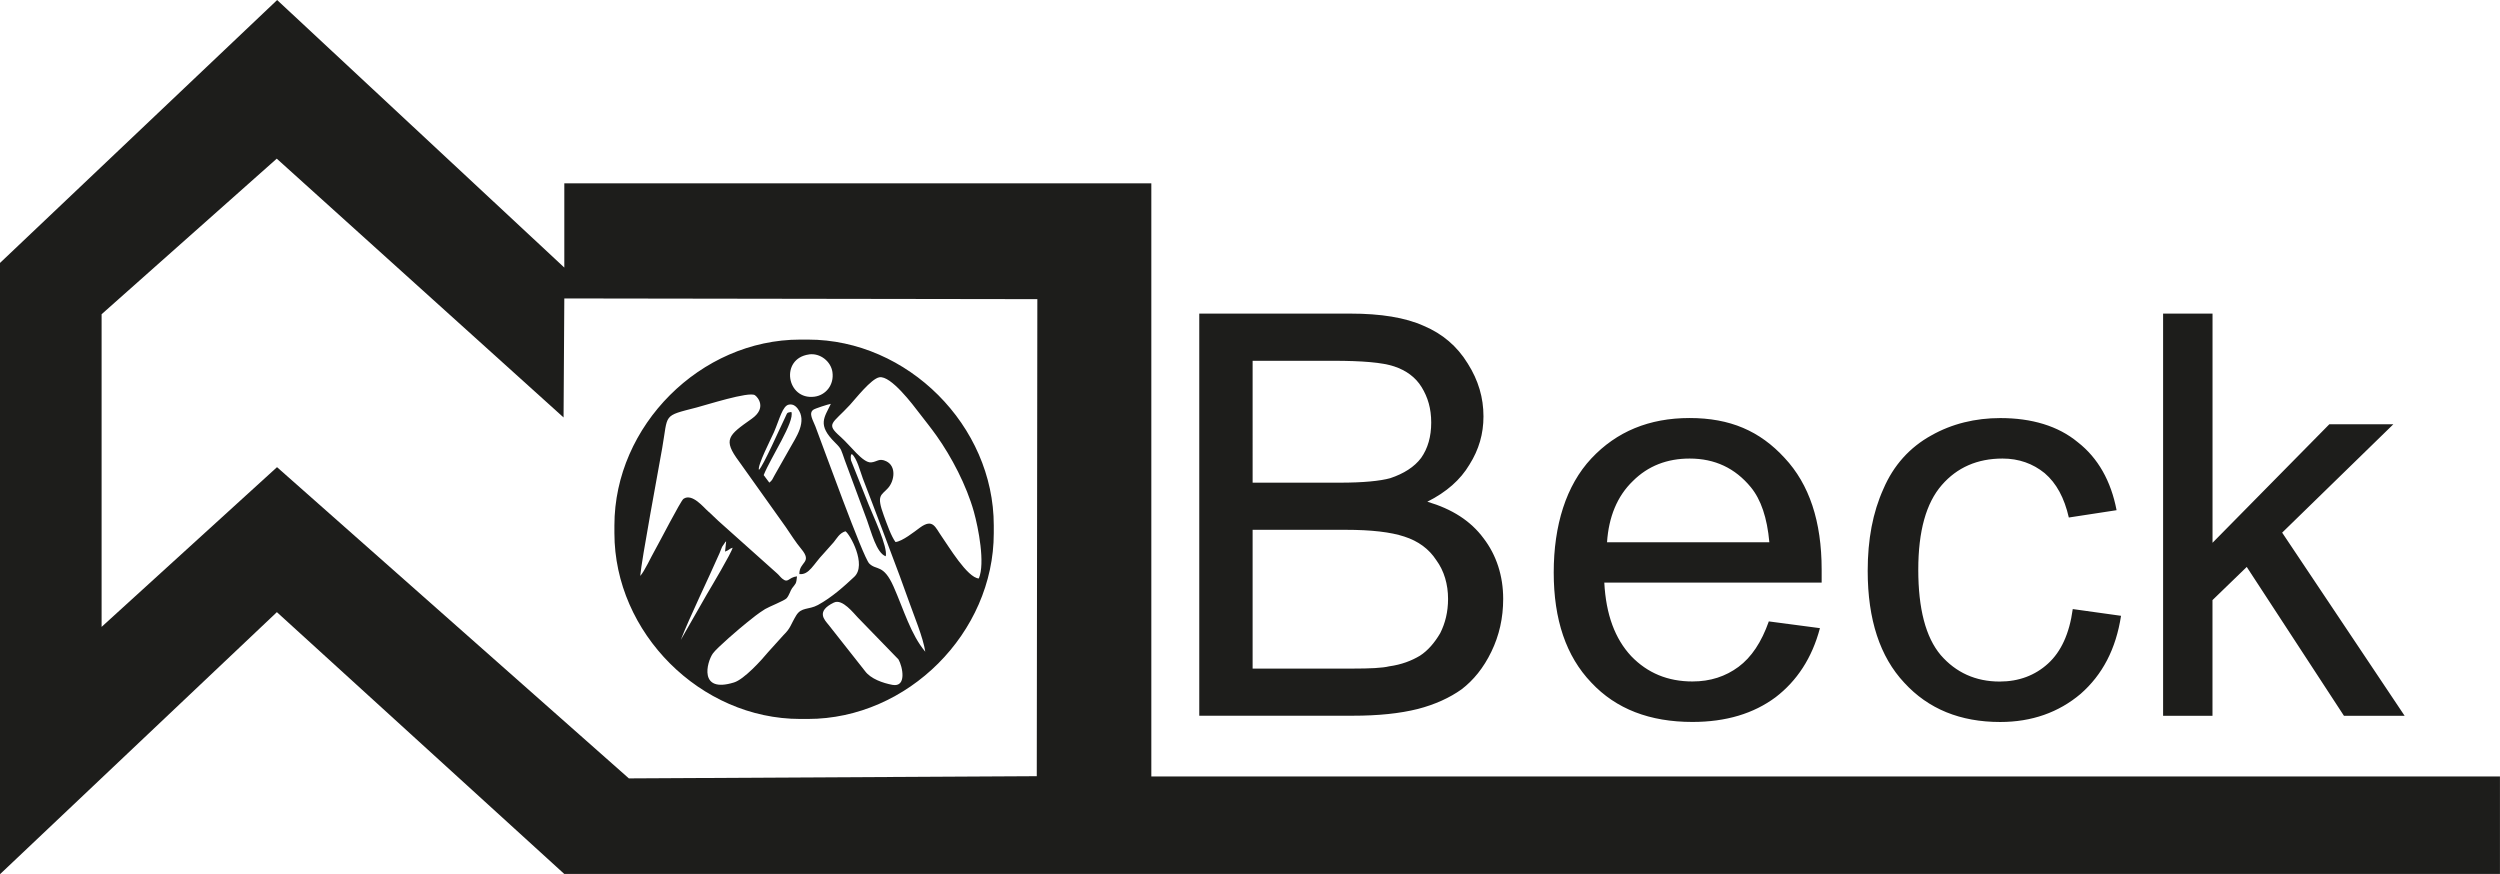
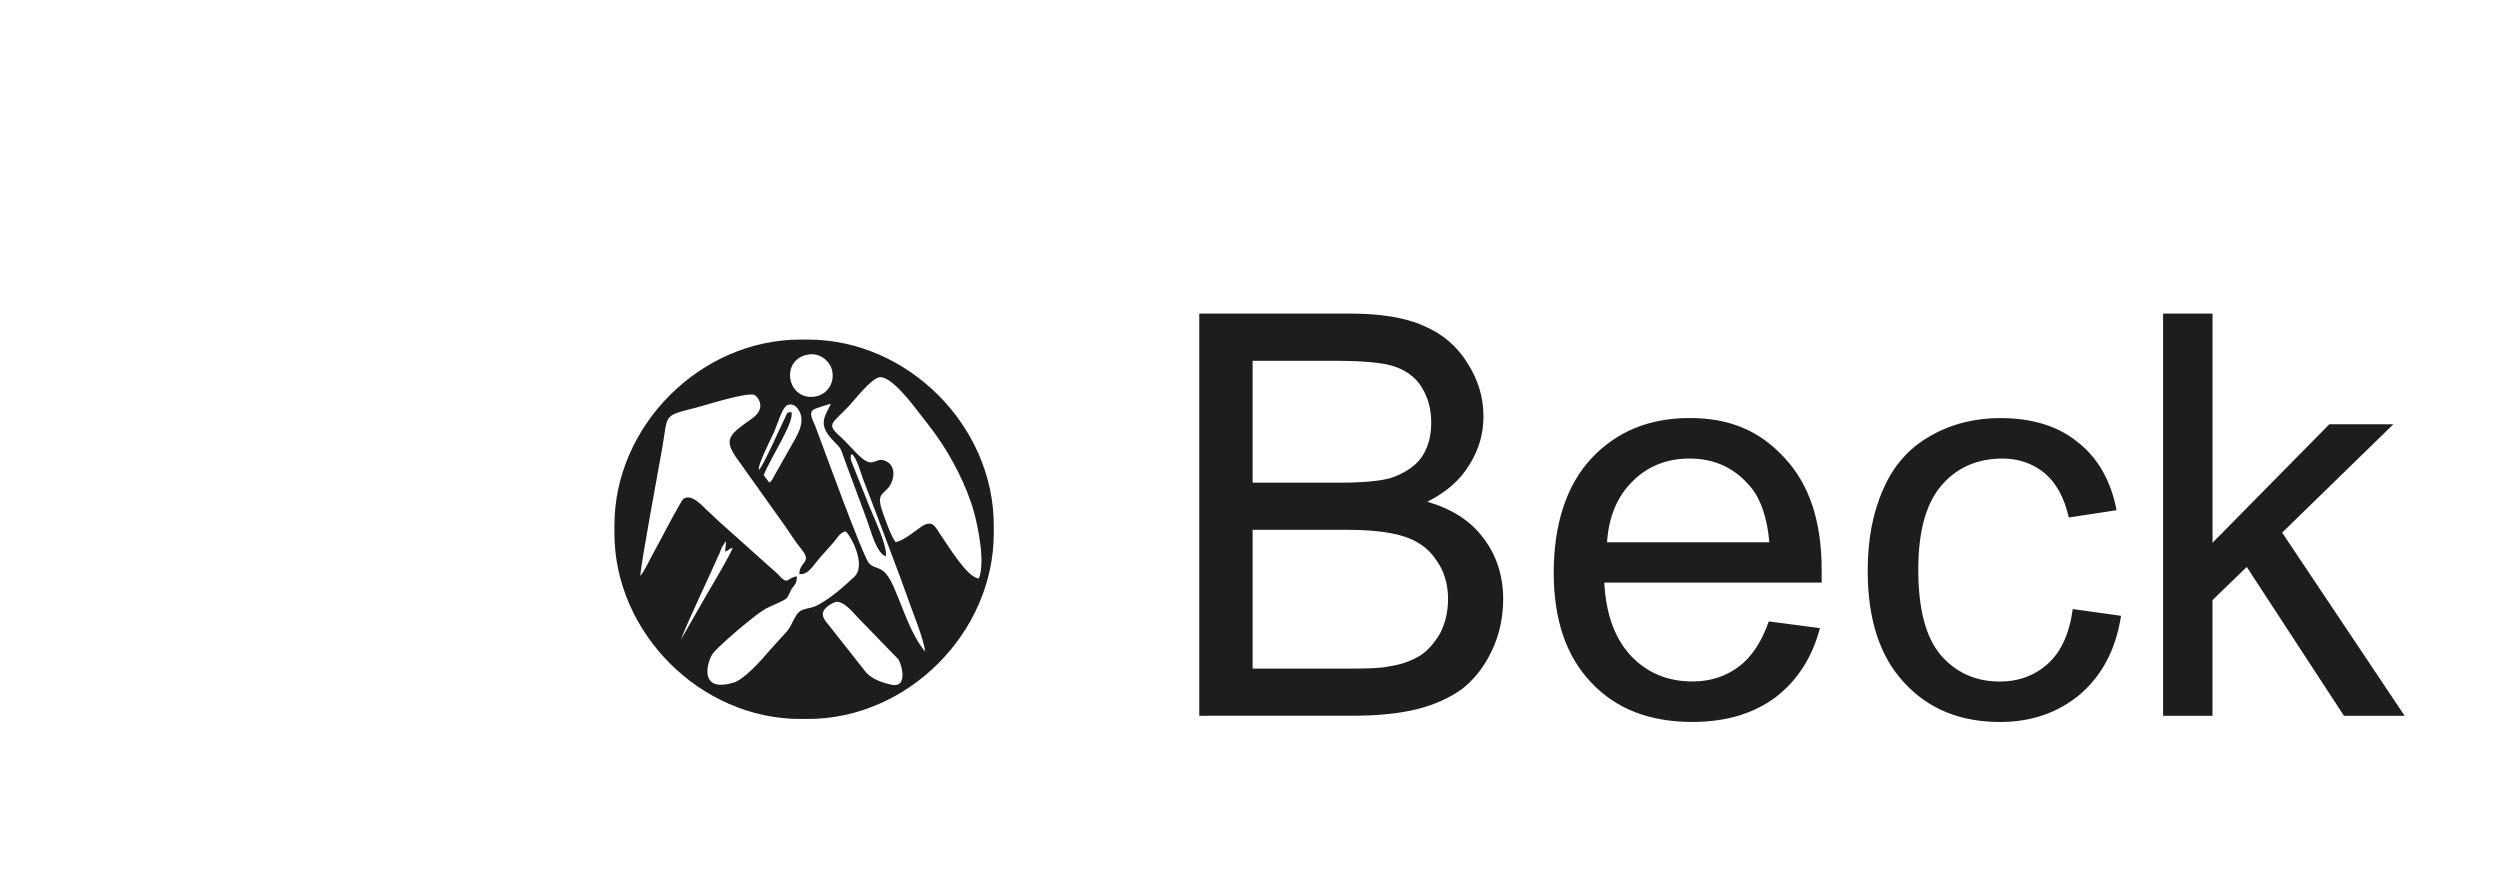
<svg xmlns="http://www.w3.org/2000/svg" id="b" width="200mm" height="264.34" data-name="Ebene 2" viewBox="0 0 566.93 198.24">
  <defs>
    <style>.d{fill-rule:evenodd;fill:#1d1d1b}</style>
  </defs>
  <g id="c" data-name="Ebene 1">
-     <path d="M127.8 94.66 62.76 35.97 23.04 71.25v70.9l39.78-36.22 79.79 70.58 92.5-.5.13-108.18-107.27-.16-.17 27Zm-65 44.14L0 198.24V59.62L62.85 0l65.12 60.67V41.56h133.12v134.52h305.83v22.1l-438.97-.01-65.16-59.36Z" class="d" />
-     <path d="M490.53 162.31v-91.2h11.21v51.97l26.49-26.88h14.52l-25.22 24.58 27.77 41.53h-13.76l-22.04-33.75-7.77 7.52v26.24h-11.21Zm-20.5-24.2 10.96 1.53c-1.15 7.52-4.21 13.37-9.17 17.71-4.97 4.2-11.08 6.37-18.22 6.37-9.04 0-16.3-2.93-21.78-8.92-5.48-5.86-8.28-14.27-8.28-25.35 0-7.13 1.15-13.25 3.57-18.6 2.29-5.35 5.99-9.43 10.83-12.1 4.71-2.68 10.06-3.95 15.67-3.95 7.13 0 13.12 1.78 17.58 5.48 4.58 3.57 7.52 8.79 8.79 15.41l-10.83 1.66c-1.02-4.46-2.8-7.77-5.48-10.06-2.67-2.17-5.86-3.31-9.55-3.31-5.73 0-10.32 2.04-13.76 5.99-3.57 4.08-5.35 10.44-5.35 19.23s1.66 15.29 5.1 19.36c3.44 3.95 7.9 5.99 13.37 5.99 4.33 0 8.03-1.4 10.96-4.08 2.93-2.67 4.84-6.75 5.6-12.35Zm-105.6-15.15h36.81c-.51-5.61-1.91-9.68-4.2-12.48-3.57-4.33-8.15-6.5-13.88-6.5-5.09 0-9.43 1.66-12.87 5.1-3.57 3.44-5.48 8.15-5.86 13.88m36.69 17.95 11.59 1.53c-1.78 6.75-5.22 11.97-10.06 15.67-4.97 3.69-11.21 5.6-18.85 5.6-9.68 0-17.32-2.93-22.93-8.92-5.73-5.99-8.53-14.27-8.53-24.97s2.8-19.74 8.53-25.86c5.73-6.11 13.12-9.17 22.29-9.17s15.92 2.93 21.53 9.04c5.61 5.99 8.41 14.39 8.41 25.35v2.93h-49.29c.38 7.26 2.42 12.74 6.11 16.69 3.69 3.82 8.28 5.73 13.88 5.73 4.08 0 7.52-1.15 10.44-3.31 2.93-2.17 5.22-5.6 6.88-10.32Zm-117.06 10.7h22.67c3.95 0 6.75-.13 8.28-.51 2.8-.38 5.1-1.27 7.01-2.42 1.78-1.15 3.31-2.93 4.58-5.1 1.15-2.29 1.78-4.84 1.78-7.77 0-3.31-.89-6.37-2.67-8.79-1.66-2.55-4.08-4.33-7.26-5.35-3.06-1.02-7.52-1.53-13.25-1.53h-21.14v31.46Zm0-42.16h19.74c5.35 0 9.17-.38 11.47-1.02 3.06-1.02 5.48-2.55 7-4.59 1.53-2.16 2.29-4.84 2.29-8.03s-.77-5.73-2.17-8.02-3.57-3.82-6.24-4.71-7.26-1.27-13.88-1.27h-18.21zm-12.1 52.86v-91.2h34.26c6.88 0 12.48.89 16.69 2.8 4.2 1.78 7.52 4.58 9.94 8.53 2.42 3.82 3.56 7.77 3.56 11.97 0 3.95-1.02 7.52-3.18 10.95-2.04 3.44-5.22 6.24-9.55 8.41 5.6 1.65 9.81 4.33 12.74 8.28 2.93 3.82 4.46 8.53 4.46 13.76 0 4.33-.89 8.28-2.68 11.97-1.78 3.69-4.08 6.49-6.75 8.53-2.68 1.91-5.99 3.44-9.93 4.46-4.08 1.02-8.92 1.53-14.78 1.53h-34.77Z" style="fill:#1d1d1b" />
+     <path d="M490.53 162.31v-91.2h11.21v51.97l26.49-26.88h14.52l-25.22 24.58 27.77 41.53h-13.76l-22.04-33.75-7.77 7.52v26.24h-11.21Zm-20.5-24.2 10.96 1.53c-1.15 7.52-4.21 13.37-9.17 17.71-4.97 4.2-11.08 6.37-18.22 6.37-9.04 0-16.3-2.93-21.78-8.92-5.48-5.86-8.28-14.27-8.28-25.35 0-7.13 1.15-13.25 3.57-18.6 2.29-5.35 5.99-9.43 10.83-12.1 4.71-2.68 10.06-3.95 15.67-3.95 7.13 0 13.12 1.78 17.58 5.48 4.58 3.57 7.52 8.79 8.79 15.41l-10.83 1.66c-1.02-4.46-2.8-7.77-5.48-10.06-2.67-2.17-5.86-3.31-9.55-3.31-5.73 0-10.32 2.04-13.76 5.99-3.57 4.08-5.35 10.44-5.35 19.23s1.66 15.29 5.1 19.36c3.44 3.95 7.9 5.99 13.37 5.99 4.33 0 8.03-1.4 10.96-4.08 2.93-2.67 4.84-6.75 5.6-12.35Zm-105.6-15.15h36.81c-.51-5.61-1.91-9.68-4.2-12.48-3.57-4.33-8.15-6.5-13.88-6.5-5.09 0-9.43 1.66-12.87 5.1-3.57 3.44-5.48 8.15-5.86 13.88m36.69 17.95 11.59 1.53c-1.78 6.75-5.22 11.97-10.06 15.67-4.97 3.69-11.21 5.6-18.85 5.6-9.68 0-17.32-2.93-22.93-8.92-5.73-5.99-8.53-14.27-8.53-24.97s2.8-19.74 8.53-25.86c5.73-6.11 13.12-9.17 22.29-9.17s15.92 2.93 21.53 9.04c5.61 5.99 8.41 14.39 8.41 25.35v2.93h-49.29c.38 7.26 2.42 12.74 6.11 16.69 3.69 3.82 8.28 5.73 13.88 5.73 4.08 0 7.52-1.15 10.44-3.31 2.93-2.17 5.22-5.6 6.88-10.32Zm-117.06 10.7h22.67c3.95 0 6.75-.13 8.28-.51 2.8-.38 5.1-1.27 7.01-2.42 1.78-1.15 3.31-2.93 4.58-5.1 1.15-2.29 1.78-4.84 1.78-7.77 0-3.31-.89-6.37-2.67-8.79-1.66-2.55-4.08-4.33-7.26-5.35-3.06-1.02-7.52-1.53-13.25-1.53h-21.14v31.46Zm0-42.16h19.74c5.35 0 9.17-.38 11.47-1.02 3.06-1.02 5.48-2.55 7-4.59 1.53-2.16 2.29-4.84 2.29-8.03s-.77-5.73-2.17-8.02-3.57-3.82-6.24-4.71-7.26-1.27-13.88-1.27h-18.21zm-12.1 52.86v-91.2h34.26c6.88 0 12.48.89 16.69 2.8 4.2 1.78 7.52 4.58 9.94 8.53 2.42 3.82 3.56 7.77 3.56 11.97 0 3.95-1.02 7.52-3.18 10.95-2.04 3.44-5.22 6.24-9.55 8.41 5.6 1.65 9.81 4.33 12.74 8.28 2.93 3.82 4.46 8.53 4.46 13.76 0 4.33-.89 8.28-2.68 11.97-1.78 3.69-4.08 6.49-6.75 8.53-2.68 1.91-5.99 3.44-9.93 4.46-4.08 1.02-8.92 1.53-14.78 1.53Z" style="fill:#1d1d1b" />
    <path d="M203.07 122.91c1.56-.15 4.29-2.35 5.54-3.26 2.97-2.17 3.47-.08 4.92 1.97 1.56 2.21 5.85 9.41 8.44 9.55 1.47-3.44-.1-11.46-1.12-15.12-1.67-5.98-5.08-12.48-8.49-17.27-1.35-1.89-2.44-3.22-3.79-4.98-1.58-2.07-6.56-8.71-9.16-8.25-1.86.33-5.43 4.92-6.66 6.25-4.02 4.35-5.55 4.23-2.22 7.17 2.38 2.1 5.12 6.02 7 5.88 1.34-.1 1.82-1.05 3.46-.25 2.32 1.13 1.85 4.44.39 6.07-1.55 1.73-2.69 1.51-.96 6.22.71 1.93 1.67 4.71 2.66 6.03m-19.63-42.55c-6.62.93-5.09 10.39 1.23 9.58 2.55-.32 4.52-2.65 4.09-5.6-.35-2.38-2.75-4.35-5.32-3.99Zm-38.26 50.22c.92-.96 2.48-4.37 3.31-5.8.94-1.63 5.87-11.25 6.49-11.67 1.99-1.38 4.63 2.02 5.64 2.87.89.75 1.4 1.36 2.26 2.12l13.29 11.88c.49.42.72.8 1.17 1.19 1.44 1.21 1.4-.27 3.39-.49-.17 1.83-.31 1.6-1.12 2.7-.4.55-.63 1.57-1.24 2.27-.46.53-4.02 1.93-4.87 2.45-1.67 1.04-2.75 1.95-4.2 3.11-1.41 1.12-6.75 5.67-7.66 6.97-1.36 1.93-3.29 9.08 4.81 6.56 2.29-.71 6.22-5.04 7.74-6.89l3.47-3.84c1.68-1.65 1.56-2.27 2.87-4.44 1.19-1.97 2.84-1.25 4.94-2.39 3.18-1.73 6-4.29 8.24-6.39 2.92-2.74-1.02-9.75-2-10.33-1.38.42-1.97 1.65-2.65 2.47l-2.34 2.63c-2.24 2.33-3.26 4.88-5.46 4.6-.05-2.85 3.07-2.52.43-5.7-1.23-1.47-2.42-3.36-3.52-4.97l-10.59-14.87c-3.72-4.99-2.46-5.9 2.88-9.67 3.46-2.44 1.4-4.9.72-5.35-1.35-.89-11.15 2.26-13.22 2.79-7.79 2.01-6.42 1.35-7.8 9.2-.92 5.27-4.71 25.5-4.98 28.98Zm26.91-24.03c1.03-.98 4.72-9.4 5.95-11.91.57-1.17.3-1.04 1.41-1.24.8 2.17-4.68 10.32-6.28 14.32l1.28 1.71c.68-.53.7-.77 1.19-1.67l3.49-6.16c1.29-2.36 4.05-6.07 1.69-9.04-.41-.51-.99-.98-1.91-.83-1.46.23-2.13 3.3-3.4 6.24-.59 1.37-3.86 7.68-3.41 8.59Zm37.73 41.24c-.5-3.3-2.57-8.19-3.72-11.46-1.34-3.82-2.77-7.61-4.18-11.33-1.4-3.68-2.75-7.37-4.17-11.05-.73-1.89-1.37-3.56-2.11-5.5-.52-1.37-1.33-4.63-2.48-5.5 0 0-.39.07-.19 1.42l4.01 10.06c.94 2.39 4.39 9.58 3.87 11.7-2.11-.73-3.31-5.63-4.23-8.13l-5.06-13.66c-.87-2.39-.65-2.46-2.18-3.97-4.15-4.09-2.42-5.71-.98-8.81-.62.1-3.51 1.03-3.94 1.32-1.18.79-.1 2.4.43 3.78 1.75 4.59 10.8 29.67 12.21 31.1 1.64 1.67 3.21.02 5.54 5.28 2.3 5.21 3.88 10.81 7.17 14.73Zm-20.72-11.17c-4.13 2-2.15 3.9-1.22 5.05l8.26 10.48c1.29 1.78 4.09 2.74 6.23 3.14 3.28.6 2.33-4.09 1.37-5.77l-9.22-9.5c-.91-.92-3.5-4.33-5.41-3.4Zm-34.74 8.5 5.9-10.32c1.02-1.73 5.61-9.43 5.87-10.61-.82.23-.61.46-1.72.88l.25-2.3c-.1.06-.19.06-.22.19l-.69 1.01c-.21.43-.38.98-.59 1.46-2.56 5.85-6.75 14.41-8.8 19.7Zm-15.04-25.99v1.75c0 22.61 19.53 42.14 42.14 42.14h1.75c22.6 0 42.14-19.52 42.14-42.14v-1.75c0-22.61-19.53-42.14-42.14-42.14h-1.75c-22.61 0-42.14 19.54-42.14 42.14" class="d" />
  </g>
</svg>